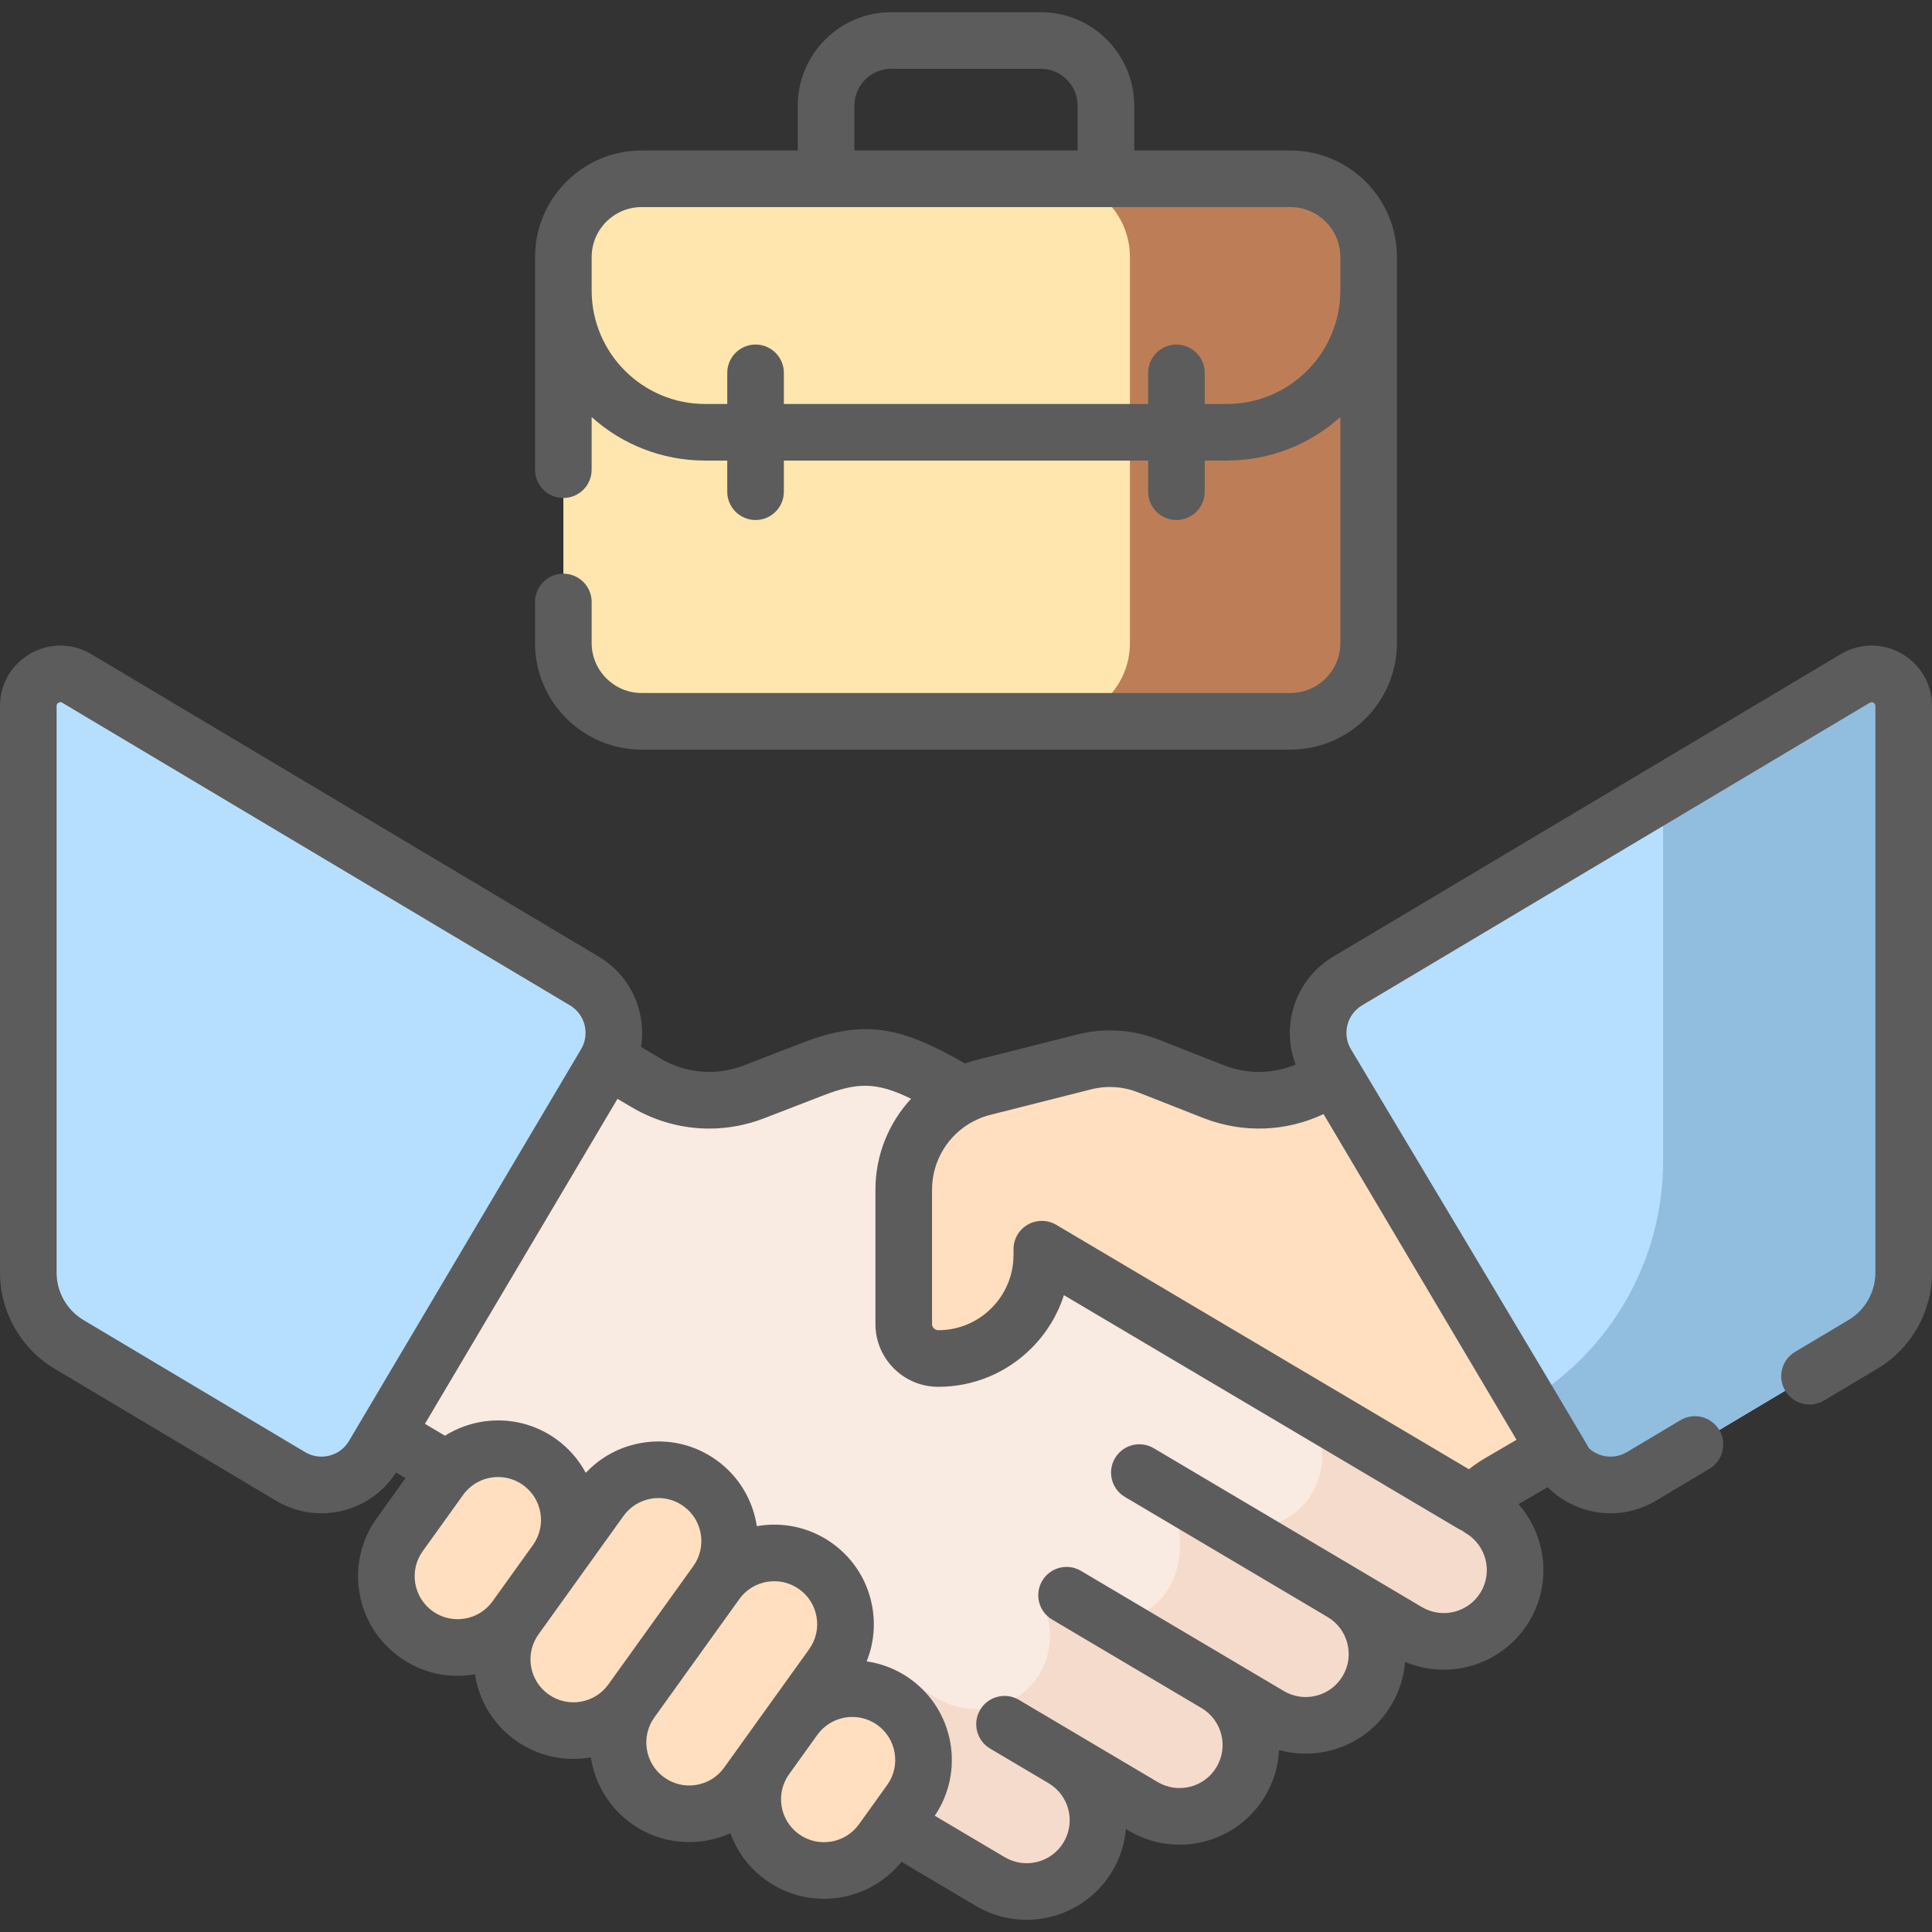
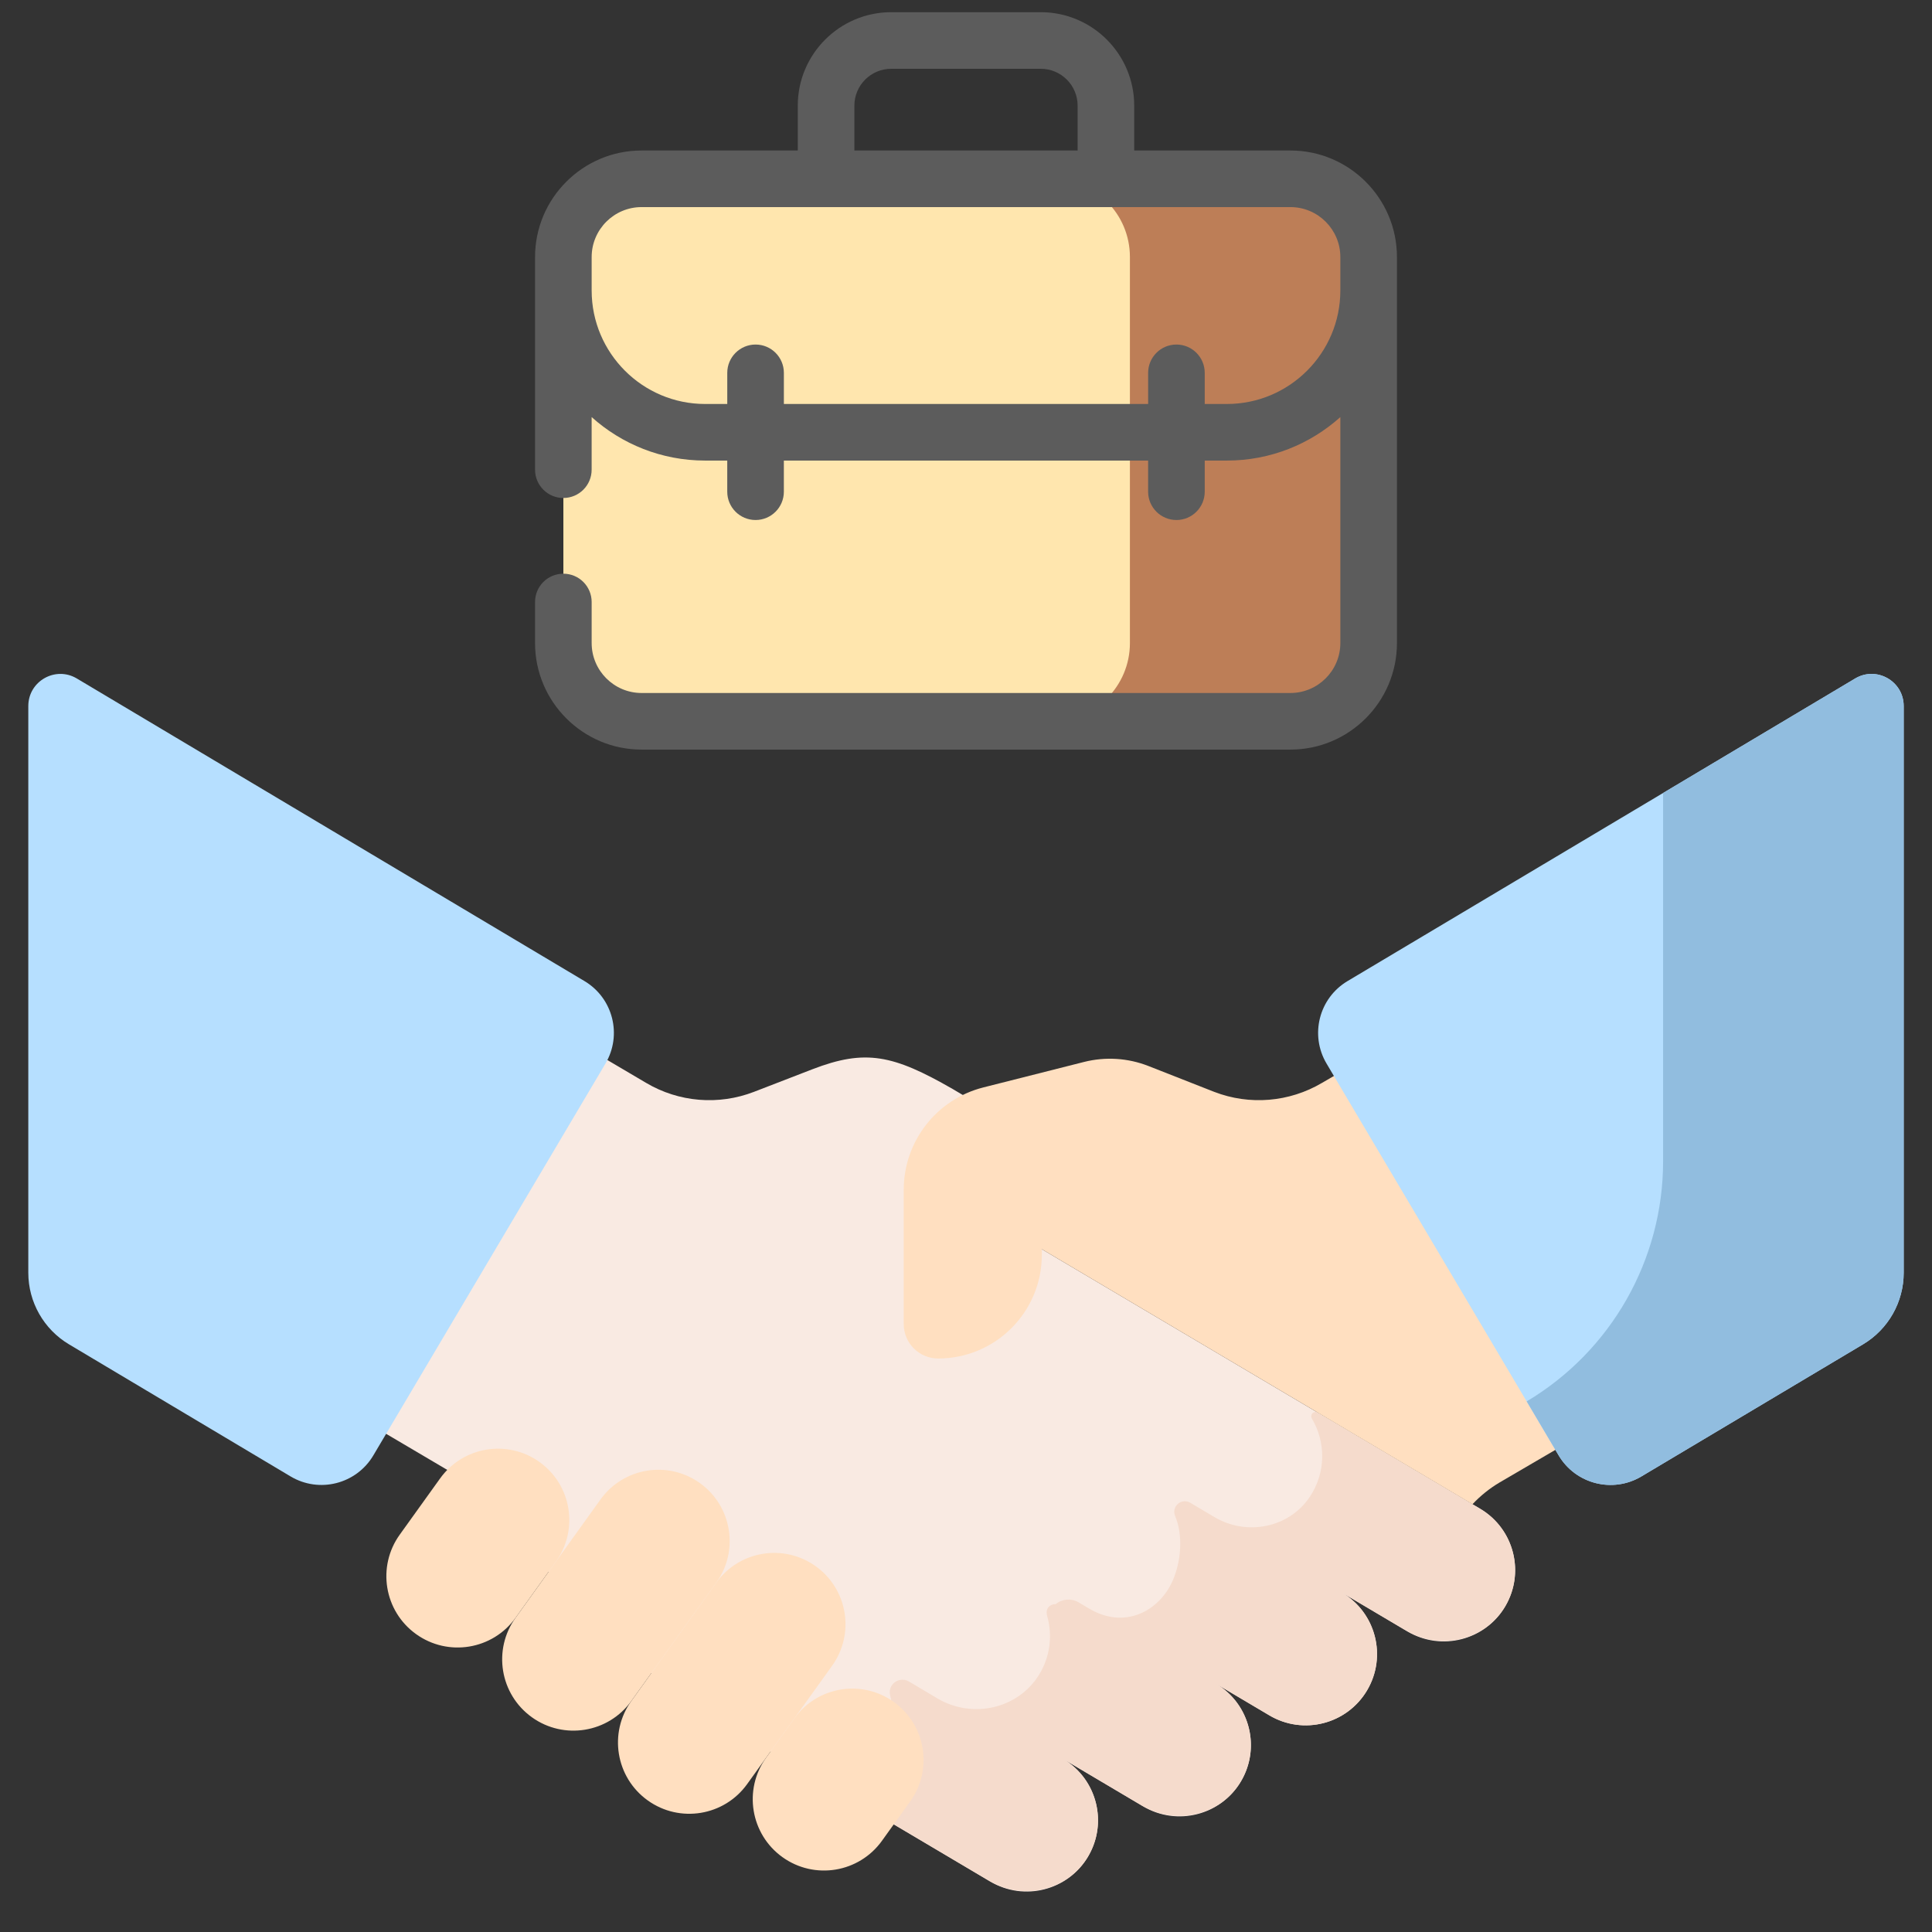
<svg xmlns="http://www.w3.org/2000/svg" width="120" height="120" viewBox="0 0 120 120" fill="none">
  <rect x="0" y="0" width="120" height="120" fill="#333333" stroke="none" />
  <g clip-path="url(#clip0)">
    <path d="M91.936 93.713L64.375 77.391C62.962 76.553 62.495 74.729 63.332 73.315C63.332 73.315 64.013 72.166 64.742 70.935L59.166 67.636C55.488 65.525 53.767 65.135 50.449 66.418L46.832 67.816C44.631 68.667 42.161 68.462 40.131 67.259L30.451 61.552L16.701 84.759L29.097 92.075C29.937 92.573 30.674 93.225 31.27 93.998L35.447 99.415C37.755 102.114 42.516 105.614 45.57 107.423L61.513 116.868C63.617 118.115 66.334 117.42 67.581 115.315C68.827 113.211 68.132 110.494 66.028 109.248L71.008 112.199C73.113 113.445 75.829 112.75 77.076 110.646C78.323 108.541 77.627 105.825 75.523 104.578L78.843 106.545C80.948 107.792 83.664 107.097 84.911 104.992C86.157 102.888 85.462 100.171 83.358 98.925L87.422 101.332C89.526 102.579 92.242 101.884 93.489 99.779C94.736 97.675 94.04 94.959 91.936 93.713Z" fill="#F9EAE2" />
    <path d="M91.936 93.713L81.846 87.737C81.721 87.663 81.559 87.702 81.482 87.825C81.428 87.911 81.429 88.019 81.481 88.106C82.348 89.565 82.375 91.457 81.344 92.986C80.049 94.908 77.429 95.412 75.434 94.23L73.925 93.337C73.612 93.151 73.208 93.256 73.025 93.571C72.921 93.748 72.907 93.965 72.987 94.154C73.487 95.332 73.379 96.974 72.816 98.224C72.009 100.017 69.902 101.248 67.649 99.913L66.994 99.525C66.545 99.259 65.977 99.303 65.574 99.635C65.153 99.635 64.923 99.96 65.039 100.365C65.38 101.552 65.241 102.874 64.542 104.013C63.229 106.154 60.389 106.773 58.228 105.493L56.45 104.439C56.109 104.238 55.672 104.32 55.429 104.632C55.281 104.822 55.228 105.07 55.288 105.303C55.579 106.435 55.439 107.678 54.796 108.763C54.065 109.998 52.842 110.76 51.525 110.951L61.422 116.815C63.488 118.039 66.199 117.474 67.496 115.453C68.857 113.331 68.178 110.522 66.028 109.248L70.917 112.145C72.983 113.369 75.695 112.804 76.992 110.783C78.353 108.661 77.674 105.852 75.523 104.578L78.844 106.545C80.948 107.792 83.665 107.097 84.911 104.992C86.158 102.888 85.463 100.171 83.358 98.925L87.331 101.278C89.397 102.502 92.108 101.938 93.404 99.917C94.765 97.795 94.086 94.986 91.936 93.713Z" fill="#F5DBCC" />
    <path d="M89.549 62.937L82.114 67.259C80.084 68.461 77.614 68.667 75.413 67.816L71.334 66.213C70.059 65.712 68.658 65.624 67.329 65.96L61.08 67.541C58.17 68.278 56.132 70.896 56.132 73.897V82.239C56.132 83.419 57.088 84.378 58.268 84.379C61.825 84.381 64.709 81.498 64.709 77.942V77.589L91.459 93.43C91.955 92.902 92.523 92.445 93.148 92.075L103.298 86.145L89.549 62.937Z" fill="#FFDFC0" />
    <path d="M34.53 96.99L32.022 100.484C30.596 102.47 27.83 102.924 25.844 101.498C23.857 100.073 23.403 97.306 24.829 95.32L27.337 91.826C28.763 89.84 31.529 89.386 33.515 90.812C35.502 92.238 35.956 95.004 34.53 96.99Z" fill="#FFDFC0" />
    <path d="M44.491 98.299L39.215 105.648C37.789 107.634 35.023 108.088 33.036 106.662C31.05 105.236 30.596 102.47 32.022 100.484L37.298 93.135C38.724 91.149 41.49 90.695 43.476 92.12C45.463 93.547 45.917 96.313 44.491 98.299Z" fill="#FFDFC0" />
    <path d="M51.684 103.463L46.408 110.812C44.982 112.798 42.216 113.252 40.23 111.826C38.243 110.4 37.789 107.634 39.215 105.648L44.491 98.299C45.917 96.313 48.683 95.859 50.669 97.284C52.656 98.711 53.11 101.477 51.684 103.463Z" fill="#FFDFC0" />
    <path d="M56.533 111.893L54.779 114.336C53.353 116.322 50.586 116.777 48.6 115.351C46.614 113.925 46.159 111.158 47.585 109.172L49.34 106.729C50.766 104.742 53.532 104.288 55.518 105.714C57.505 107.14 57.959 109.906 56.533 111.893Z" fill="#FFDFC0" />
    <path d="M115.228 42.142L83.698 60.937C81.925 61.993 81.342 64.285 82.394 66.06L96.811 90.397C97.867 92.179 100.17 92.765 101.949 91.705L115.715 83.499C117.282 82.565 118.242 80.875 118.242 79.051V43.855C118.242 42.307 116.557 41.35 115.228 42.142Z" fill="#B6DFFF" />
    <path d="M103.298 49.253V72.127C103.298 78.245 100.08 83.911 94.825 87.043L96.811 90.397C97.867 92.179 100.17 92.765 101.949 91.704L115.716 83.499C117.282 82.565 118.242 80.875 118.242 79.051V43.855C118.242 42.307 116.557 41.35 115.228 42.142L103.298 49.253Z" fill="#91BDDF" />
    <path d="M4.772 42.142L36.302 60.936C38.075 61.993 38.658 64.285 37.606 66.06L23.189 90.397C22.133 92.179 19.831 92.765 18.051 91.705L4.284 83.498C2.718 82.564 1.758 80.875 1.758 79.051V43.855C1.758 42.307 3.443 41.35 4.772 42.142Z" fill="#B6DFFF" />
    <path d="M80.15 44.802H39.851C37.167 44.802 34.992 42.626 34.992 39.943V15.965C34.992 13.281 37.167 11.106 39.851 11.106H80.151C82.835 11.106 85.01 13.282 85.01 15.965V39.943C85.01 42.626 82.834 44.802 80.15 44.802Z" fill="#FFE6AE" />
    <path d="M80.15 11.105H65.322C68.006 11.105 70.181 13.281 70.181 15.964V39.942C70.181 42.625 68.005 44.801 65.322 44.801H80.15C82.834 44.801 85.009 42.626 85.009 39.942V15.964C85.009 13.281 82.834 11.105 80.15 11.105Z" fill="#BD7E57" />
    <path d="M85.009 18.045V15.965C85.009 13.281 82.834 11.106 80.15 11.106H39.85C37.166 11.106 34.991 13.281 34.991 15.965V18.045C34.991 22.908 38.933 26.851 43.796 26.851H76.204C81.067 26.85 85.009 22.908 85.009 18.045Z" fill="#FFE6AE" />
    <path d="M70.181 15.964V26.849H76.204C81.067 26.849 85.009 22.907 85.009 18.044V15.964C85.009 13.28 82.834 11.105 80.15 11.105H65.322C68.006 11.105 70.181 13.281 70.181 15.964Z" fill="#BD7E57" />
-     <path d="M114.328 40.632L82.798 59.426C80.47 60.814 79.537 63.669 80.476 66.119C79.071 66.709 77.497 66.737 76.056 66.18L71.977 64.578C70.35 63.938 68.593 63.827 66.898 64.256L60.648 65.838C60.406 65.899 60.169 65.97 59.937 66.052C56.118 63.872 53.844 63.221 49.815 64.778L46.198 66.177C44.489 66.837 42.604 66.68 41.024 65.745L39.816 65.032C40.162 62.87 39.192 60.613 37.202 59.427L5.672 40.632C3.172 39.142 0 40.941 0 43.855V79.051C0 81.482 1.297 83.764 3.384 85.008L17.151 93.215C19.712 94.741 23.004 93.949 24.598 91.461L25.186 91.808L23.401 94.295C21.407 97.071 22.041 100.932 24.818 102.926C26.191 103.912 27.864 104.283 29.503 103.992C29.754 105.651 30.648 107.111 32.012 108.09C33.381 109.073 35.064 109.443 36.699 109.153C36.94 110.745 37.796 112.243 39.205 113.254C41.103 114.617 43.456 114.728 45.367 113.866C45.787 115.03 46.547 116.041 47.575 116.779C50.244 118.695 53.946 118.178 55.993 115.641L60.617 118.381C61.604 118.965 62.689 119.243 63.76 119.243C65.875 119.243 67.939 118.16 69.093 116.211C69.58 115.389 69.855 114.498 69.933 113.604L70.113 113.711C71.534 114.553 73.2 114.792 74.8 114.381C76.401 113.972 77.746 112.963 78.588 111.542C79.109 110.663 79.399 109.691 79.448 108.699C80.478 108.987 81.571 109 82.635 108.728C84.236 108.318 85.582 107.31 86.424 105.888C86.914 105.061 87.2 104.152 87.272 103.221C90.077 104.409 93.407 103.366 95.002 100.675C96.402 98.312 96.043 95.386 94.317 93.428L96.129 92.369C97.848 94.104 100.613 94.547 102.849 93.214L106.177 91.23C107.011 90.733 107.284 89.654 106.787 88.82C106.29 87.986 105.21 87.714 104.378 88.21L101.049 90.194C100.265 90.662 99.309 90.52 98.694 89.957C98.682 89.858 83.906 65.164 83.906 65.164C83.349 64.225 83.66 63.005 84.598 62.446L116.128 43.652C116.289 43.557 116.484 43.67 116.484 43.854V79.051C116.484 80.249 115.845 81.375 114.816 81.988L111.492 83.969C110.658 84.466 110.385 85.545 110.882 86.379C111.379 87.213 112.459 87.485 113.292 86.989L116.615 85.008C118.703 83.764 120 81.481 120 79.051V43.855C120 40.944 116.831 39.14 114.328 40.632ZM67.76 67.664C68.739 67.416 69.752 67.481 70.692 67.85L74.779 69.456C77.219 70.399 79.884 70.295 82.208 69.197L94.194 89.428L92.252 90.563C91.899 90.772 91.561 91.004 91.238 91.257L65.605 76.076C65.061 75.755 64.387 75.749 63.839 76.062C63.29 76.374 62.951 76.957 62.951 77.589V77.942C62.951 79.193 62.464 80.368 61.58 81.252C60.696 82.135 59.521 82.622 58.272 82.622C58.069 82.614 57.89 82.451 57.89 82.24V73.897C57.89 72.079 58.908 70.457 60.465 69.644C60.542 69.613 60.617 69.576 60.69 69.534C60.951 69.415 61.225 69.318 61.511 69.246L67.76 67.664ZM20.458 90.413C19.943 90.544 19.408 90.467 18.951 90.194L5.184 81.989C4.155 81.375 3.516 80.249 3.516 79.051V43.855C3.516 43.817 3.516 43.717 3.635 43.65C3.679 43.624 3.72 43.615 3.754 43.615C3.811 43.615 3.852 43.64 3.872 43.652L35.403 62.446C36.34 63.005 36.651 64.225 36.094 65.164L21.676 89.501C21.406 89.958 20.973 90.282 20.458 90.413ZM28.858 100.536C28.154 100.652 27.448 100.486 26.869 100.07C26.289 99.654 25.907 99.038 25.791 98.335C25.675 97.631 25.841 96.924 26.257 96.345L28.765 92.852C28.826 92.766 28.891 92.686 28.96 92.61C29.012 92.564 29.062 92.513 29.109 92.46C30.02 91.607 31.439 91.485 32.49 92.24C33.686 93.099 33.961 94.77 33.102 95.966C33.1 95.968 33.099 95.97 33.098 95.972L30.594 99.459C30.178 100.038 29.562 100.42 28.858 100.536ZM34.062 105.234C33.483 104.819 33.1 104.202 32.984 103.499C32.869 102.795 33.034 102.088 33.45 101.509L35.958 98.016C35.958 98.016 35.958 98.016 35.958 98.016L38.725 94.16C39.141 93.581 39.758 93.199 40.462 93.083C40.608 93.059 40.754 93.047 40.9 93.047C41.454 93.047 41.992 93.219 42.451 93.549C43.647 94.407 43.921 96.078 43.063 97.274L37.787 104.623C36.929 105.819 35.257 106.092 34.062 105.234ZM43.244 110.864C42.541 110.98 41.834 110.814 41.255 110.398C40.059 109.54 39.785 107.869 40.643 106.673C40.645 106.671 40.646 106.669 40.647 106.667L45.919 99.324C46.777 98.128 48.449 97.854 49.645 98.712C50.224 99.128 50.606 99.745 50.722 100.448C50.838 101.152 50.672 101.859 50.256 102.438L44.98 109.786C44.565 110.366 43.948 110.748 43.244 110.864ZM49.625 113.923C49.046 113.507 48.663 112.89 48.547 112.187C48.432 111.483 48.597 110.777 49.013 110.197C49.015 110.195 49.017 110.192 49.018 110.19L50.769 107.751C51.629 106.558 53.298 106.284 54.493 107.142C55.689 108 55.963 109.672 55.105 110.868L54.102 112.265C54.091 112.279 54.081 112.293 54.071 112.308L53.35 113.311C52.492 114.507 50.821 114.781 49.625 113.923ZM91.977 98.883C91.226 100.15 89.584 100.57 88.318 99.82L84.254 97.412C84.252 97.412 84.251 97.41 84.249 97.409L71.663 89.953C70.827 89.458 69.749 89.734 69.255 90.569C68.76 91.404 69.036 92.483 69.871 92.977L82.463 100.437C82.463 100.437 82.463 100.437 82.463 100.437L82.464 100.438C83.73 101.189 84.149 102.83 83.399 104.096C83.035 104.71 82.455 105.146 81.764 105.322C81.072 105.499 80.354 105.397 79.74 105.033L76.427 103.071C76.424 103.069 76.422 103.067 76.419 103.066C76.418 103.065 76.416 103.064 76.414 103.063L67.142 97.57C66.307 97.075 65.229 97.351 64.734 98.186C64.239 99.021 64.515 100.099 65.35 100.594L74.622 106.087C74.624 106.088 74.626 106.09 74.628 106.09C75.241 106.454 75.677 107.035 75.854 107.726C76.031 108.417 75.928 109.136 75.564 109.75C75.201 110.364 74.62 110.799 73.928 110.976C73.237 111.153 72.518 111.05 71.905 110.686L66.933 107.741C66.93 107.739 66.927 107.737 66.924 107.735L63.288 105.582C62.454 105.087 61.375 105.363 60.88 106.198C60.386 107.033 60.661 108.112 61.497 108.606L65.132 110.76L65.137 110.763C66.401 111.515 66.819 113.154 66.069 114.419C65.318 115.686 63.677 116.106 62.41 115.356L58.059 112.778C59.929 110.019 59.269 106.242 56.544 104.286C55.711 103.688 54.779 103.328 53.829 103.191C54.249 102.151 54.378 101.014 54.192 99.879C53.924 98.249 53.037 96.82 51.695 95.857C50.287 94.846 48.594 94.513 47.008 94.794C46.767 93.202 45.911 91.704 44.502 90.693C43.16 89.729 41.523 89.346 39.893 89.614C38.531 89.837 37.31 90.493 36.384 91.484C35.952 90.677 35.334 89.953 34.541 89.384C32.441 87.876 29.706 87.877 27.64 89.174L26.393 88.438L38.353 68.251L39.236 68.771C40.721 69.651 42.378 70.098 44.047 70.098C45.199 70.098 46.356 69.885 47.467 69.456L51.084 68.058C53.246 67.222 54.407 67.183 56.59 68.245C55.202 69.742 54.375 71.74 54.375 73.897V82.24C54.375 84.387 56.121 86.135 58.267 86.137H58.273C60.461 86.137 62.518 85.285 64.066 83.739C65.005 82.8 65.688 81.674 66.081 80.444L90.565 94.943C90.645 94.991 90.729 95.031 90.814 95.065C90.885 95.123 90.96 95.177 91.041 95.225C92.307 95.975 92.727 97.617 91.977 98.883Z" fill="#5C5C5C" />
    <path d="M39.85 46.559H80.15C83.799 46.559 86.767 43.59 86.767 39.942V15.965C86.767 12.316 83.799 9.348 80.15 9.348H70.448V6.562C70.448 3.361 67.845 0.757 64.644 0.757H55.356C52.155 0.757 49.551 3.361 49.551 6.562V9.348H39.85C36.201 9.348 33.233 12.316 33.233 15.965V29.173C33.233 30.144 34.02 30.931 34.99 30.931C35.961 30.931 36.748 30.144 36.748 29.173V25.906C38.619 27.585 41.09 28.607 43.796 28.607H45.171V30.541C45.171 31.512 45.958 32.299 46.929 32.299C47.9 32.299 48.687 31.512 48.687 30.541V28.607H71.312V30.541C71.312 31.512 72.099 32.299 73.07 32.299C74.041 32.299 74.828 31.512 74.828 30.541V28.607H76.203C78.909 28.607 81.38 27.585 83.251 25.906V39.941C83.251 41.652 81.859 43.043 80.149 43.043H39.85C38.14 43.043 36.749 41.651 36.749 39.941V37.391C36.749 36.419 35.962 35.633 34.991 35.633C34.02 35.633 33.233 36.419 33.233 37.391V39.941C33.233 43.59 36.201 46.559 39.85 46.559ZM53.067 6.562C53.067 5.299 54.094 4.272 55.356 4.272H64.644C65.906 4.272 66.933 5.299 66.933 6.562V9.348H53.067V6.562H53.067ZM76.204 25.092H74.828V23.158C74.828 22.187 74.041 21.4 73.07 21.4C72.099 21.4 71.313 22.187 71.313 23.158V25.092H48.688V23.158C48.688 22.187 47.901 21.4 46.93 21.4C45.959 21.4 45.172 22.187 45.172 23.158V25.092H43.796C39.91 25.092 36.749 21.93 36.749 18.044V15.965C36.749 14.254 38.14 12.863 39.85 12.863H80.15C81.86 12.863 83.251 14.255 83.251 15.965V18.044C83.251 21.93 80.09 25.092 76.204 25.092Z" fill="#5C5C5C" />
  </g>
  <defs>
    <clipPath id="clip0">
      <rect width="120" height="120" fill="white" />
    </clipPath>
  </defs>
</svg>